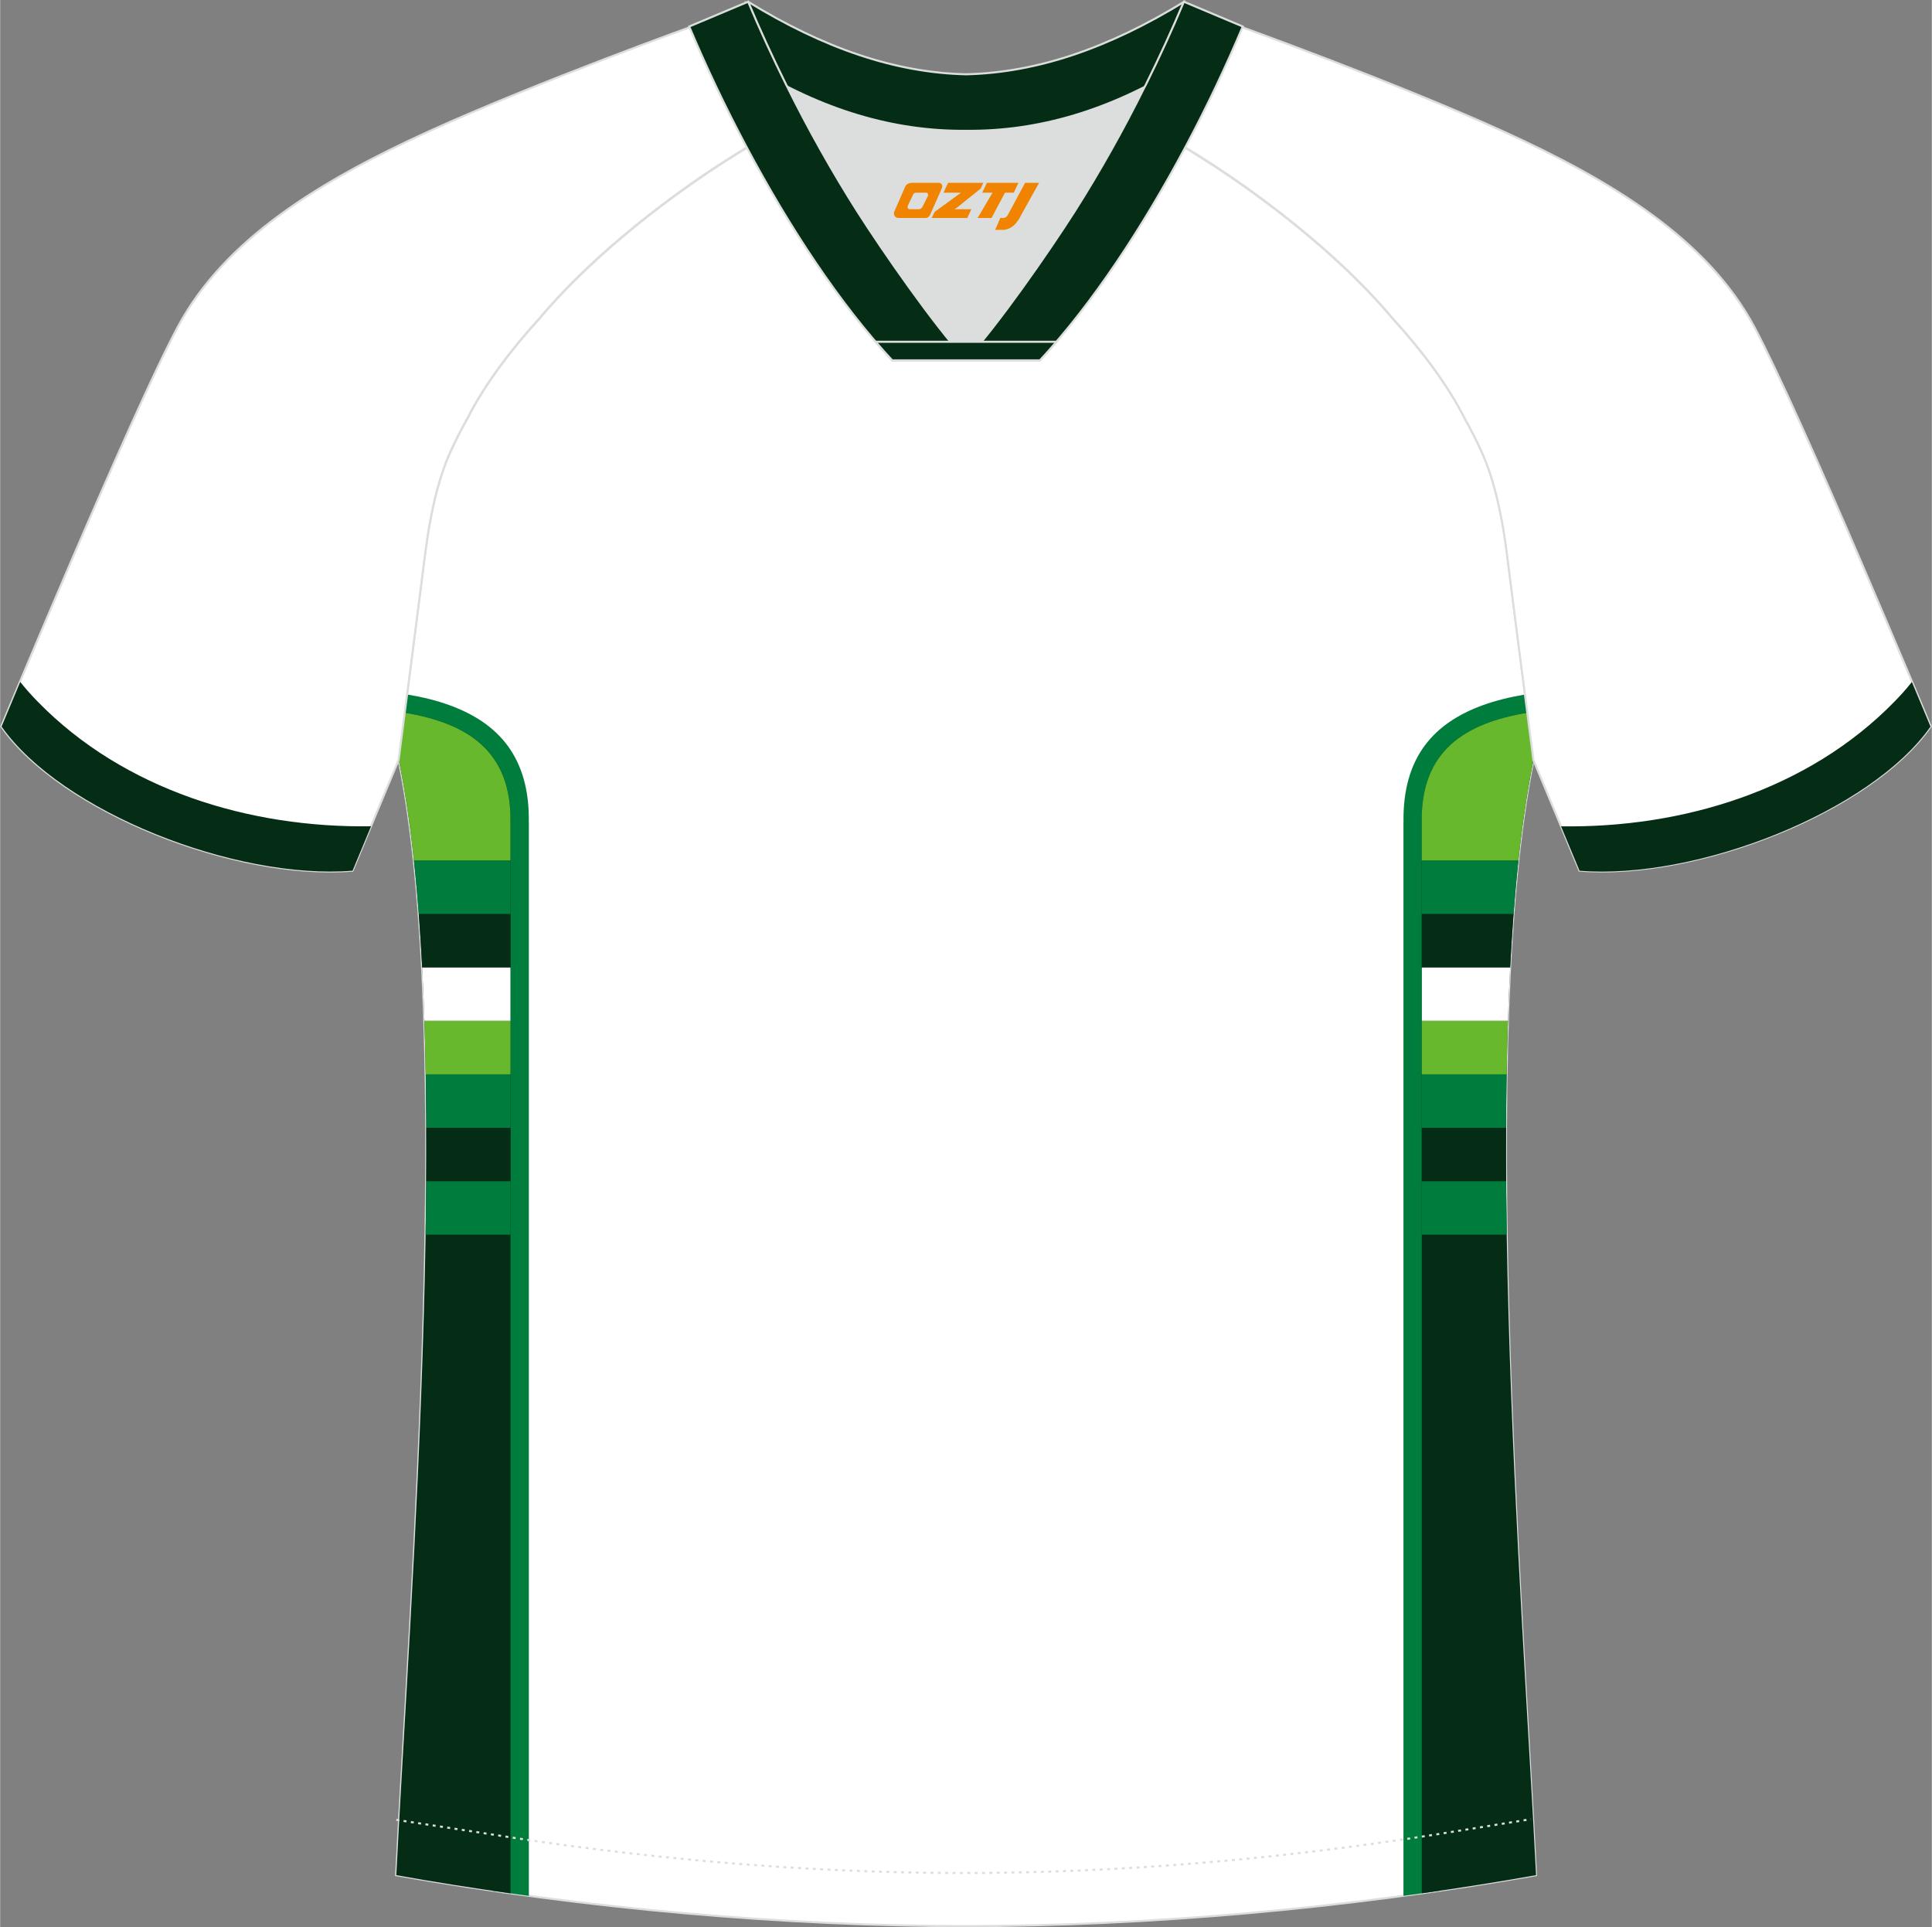
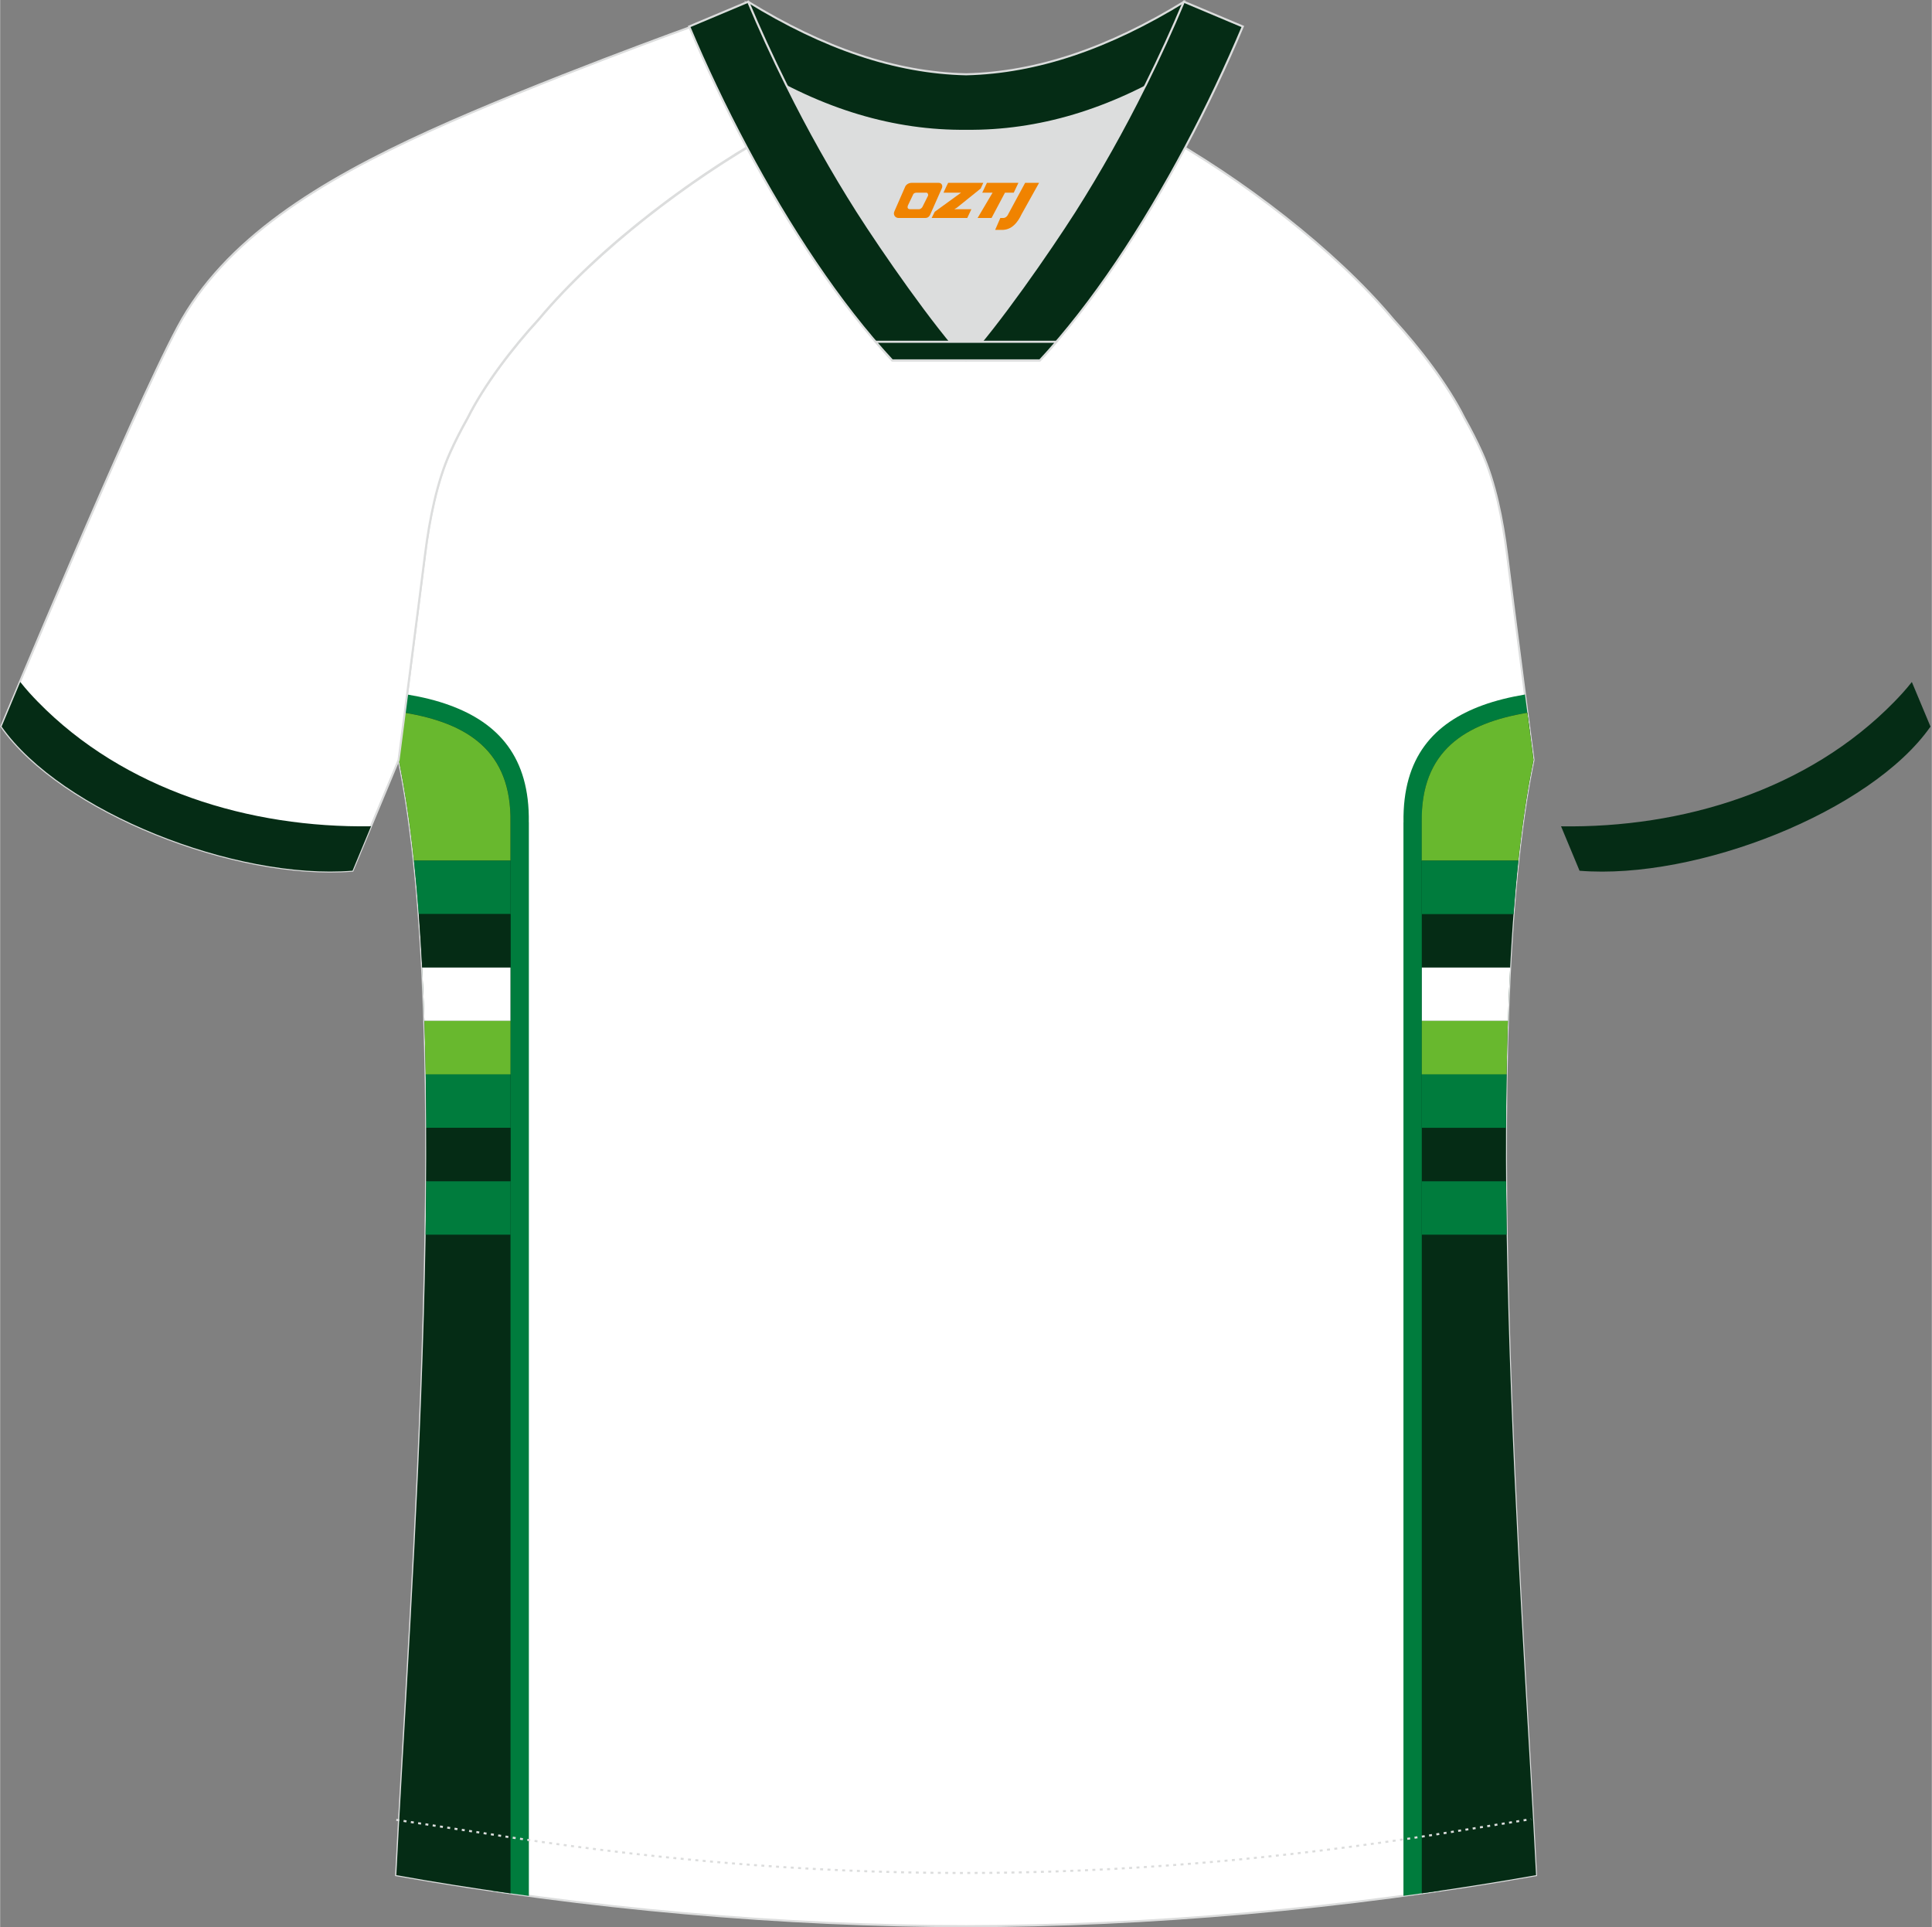
<svg xmlns="http://www.w3.org/2000/svg" version="1.1" id="图层_1" x="0px" y="0px" width="374px" height="373px" viewBox="0 0 373.95 373.01" enable-background="new 0 0 373.95 373.01" xml:space="preserve">
  <rect x="0" y="0" width="373.95" height="373.01" fill="#808080" stroke="none" />
  <g id="图层_1_1_">
    <path fill-rule="evenodd" clip-rule="evenodd" fill="#FFFFFF" stroke="#DCDDDD" stroke-width="0.4" stroke-miterlimit="22.926" d="   M291.72,107.35c1.27,10.19,4.85,37.75,5.11,39.72c-10.87,52.6-2.19,162.32,0.49,215.86c-36.84,6.52-75.48,9.84-110.33,9.87   c-34.85-0.03-73.49-3.33-110.33-9.87c2.68-53.55,11.37-163.27,0.49-215.86c0.26-1.98,3.83-29.54,5.11-39.72   c0.85-6.79,2.31-14.08,4.84-19.69c1.01-2.26,2.15-4.48,3.4-6.7c3.26-6.52,8.78-13.68,13.7-19.03   c11.22-13.45,29.05-27.05,44.78-35.89c0.96-0.54-1.02-15.41-0.07-15.93c3.94,3.31,25.21,3.25,30.36,6.12l-2.65,0.68   c6.1,2.82,13,4.24,19.72,4.25c6.75-0.02-2.73-1.43,3.36-4.26l5.69-2.51c5.14-2.86,16.21-2.28,20.16-5.58   c0.73,0.39-1.96,16.43-1.22,16.86c15.89,8.83,34.07,22.62,45.44,36.25c4.93,5.36,10.46,12.51,13.71,19.03   c1.25,2.22,2.39,4.46,3.4,6.7C289.41,93.3,290.87,100.59,291.72,107.35z" />
    <g>
      <g>
        <path fill-rule="evenodd" clip-rule="evenodd" fill="#007C3D" d="M95.24,365.94V159.17l0.01-0.06     c0.15-8.94-4.12-13.57-10.65-15.95c-2.03-0.74-4.28-1.29-6.7-1.7l0.91-7.04c2.92,0.48,5.68,1.15,8.21,2.08     c9.38,3.42,15.52,10.01,15.32,22.67h0.01v207.77C99.98,366.62,97.61,366.29,95.24,365.94z" />
        <path fill-rule="evenodd" clip-rule="evenodd" fill="#052C15" d="M98.8,366.45V159.17c0.24-13.92-8.44-19.22-20.44-21.23     l-1.18,9.13c10.87,52.59,2.19,162.31-0.49,215.86C83.99,364.24,91.38,365.41,98.8,366.45z" />
        <g>
          <path fill-rule="evenodd" clip-rule="evenodd" fill="#68B82E" d="M98.8,166.58H80.1c-0.76-7.1-1.73-13.65-2.93-19.5l1.18-9.13      c12.01,2.01,20.68,7.31,20.44,21.23v7.4H98.8z" />
          <path fill-rule="evenodd" clip-rule="evenodd" fill="#007C3D" d="M80.1,166.58h18.7v10.34H81.04      C80.77,173.36,80.46,169.91,80.1,166.58z" />
          <path fill-rule="evenodd" clip-rule="evenodd" fill="#052C15" d="M81.04,176.92H98.8v10.34H81.7      C81.51,183.73,81.29,180.28,81.04,176.92z" />
          <path fill-rule="evenodd" clip-rule="evenodd" fill="#FFFFFF" d="M81.69,187.26h17.1v10.34H82.13      C82.01,194.09,81.87,190.64,81.69,187.26z" />
          <path fill-rule="evenodd" clip-rule="evenodd" fill="#68B82E" d="M82.13,197.6H98.8v10.34H82.38      C82.32,204.44,82.24,200.99,82.13,197.6z" />
          <path fill-rule="evenodd" clip-rule="evenodd" fill="#007C3D" d="M82.38,207.94H98.8v10.34H82.49      C82.48,214.8,82.44,211.35,82.38,207.94z" />
          <path fill-rule="evenodd" clip-rule="evenodd" fill="#052C15" d="M82.49,218.28H98.8v10.34H82.48      C82.5,225.15,82.51,221.7,82.49,218.28z" />
          <path fill-rule="evenodd" clip-rule="evenodd" fill="#007C3D" d="M82.48,228.63H98.8v10.34H82.36      C82.41,235.5,82.45,232.05,82.48,228.63z" />
        </g>
      </g>
      <g>
        <path fill-rule="evenodd" clip-rule="evenodd" fill="#007C3D" d="M271.66,366.93V159.17h0.01c-0.2-12.67,5.94-19.25,15.32-22.67     c2.53-0.92,5.29-1.59,8.2-2.08l0.91,7.04c-2.42,0.41-4.67,0.96-6.7,1.7c-6.54,2.38-10.81,7.01-10.65,15.95l0.01,0.06v206.76     C276.4,366.28,274.03,366.61,271.66,366.93z" />
        <path fill-rule="evenodd" clip-rule="evenodd" fill="#052C15" d="M275.21,366.44V159.17c-0.24-13.91,8.43-19.21,20.44-21.23     c0.63,4.86,1.1,8.46,1.19,9.13c-10.87,52.6-2.19,162.32,0.49,215.86C290.02,364.23,282.63,365.4,275.21,366.44z" />
        <g>
          <path fill-rule="evenodd" clip-rule="evenodd" fill="#68B82E" d="M275.21,166.58h18.69c0.76-7.1,1.73-13.65,2.93-19.5      c-0.09-0.67-0.56-4.27-1.19-9.13c-12,2.01-20.67,7.31-20.44,21.23v7.4H275.21z" />
          <path fill-rule="evenodd" clip-rule="evenodd" fill="#007C3D" d="M293.91,166.58h-18.69v10.34h17.76      C293.24,173.36,293.55,169.91,293.91,166.58z" />
-           <path fill-rule="evenodd" clip-rule="evenodd" fill="#052C15" d="M292.97,176.92h-17.76v10.34h17.1      C292.5,183.73,292.72,180.28,292.97,176.92z" />
          <path fill-rule="evenodd" clip-rule="evenodd" fill="#FFFFFF" d="M292.32,187.26h-17.1v10.34h16.67      C292,194.09,292.14,190.64,292.32,187.26z" />
          <path fill-rule="evenodd" clip-rule="evenodd" fill="#68B82E" d="M291.88,197.6h-16.67v10.34h16.42      C291.69,204.44,291.77,200.99,291.88,197.6z" />
          <path fill-rule="evenodd" clip-rule="evenodd" fill="#007C3D" d="M291.63,207.94h-16.42v10.34h16.31      C291.53,214.8,291.57,211.35,291.63,207.94z" />
-           <path fill-rule="evenodd" clip-rule="evenodd" fill="#052C15" d="M291.52,218.28h-16.31v10.34h16.32      C291.51,225.15,291.5,221.7,291.52,218.28z" />
          <path fill-rule="evenodd" clip-rule="evenodd" fill="#007C3D" d="M291.53,228.63h-16.32v10.34h16.44      C291.6,235.5,291.56,232.05,291.53,228.63z" />
        </g>
      </g>
    </g>
-     <path fill-rule="evenodd" clip-rule="evenodd" fill="#FFFFFF" stroke="#DCDDDD" stroke-width="0.4" stroke-miterlimit="22.926" d="   M222.11,24.35c7.07-5.95,12.47-12.56,17-19.56c0,0,30.65,11,51.82,20.62c21.17,9.62,39.57,20.89,48.66,37.88   c9.09,16.98,34.14,77.29,34.14,77.29c-11.57,16.48-45.3,29.75-67.99,27.92l-8.92-21.41c0,0-3.8-29.27-5.12-39.84   c-0.84-6.79-2.31-14.08-4.84-19.69c-1.01-2.26-2.15-4.48-3.4-6.7c-3.26-6.52-8.78-13.68-13.7-19.03   C257.86,47.53,238.49,33.1,222.11,24.35z" />
    <path fill-rule="evenodd" clip-rule="evenodd" fill="#FFFFFF" stroke="#DCDDDD" stroke-width="0.4" stroke-miterlimit="22.926" d="   M151.84,24.35c-7.08-5.95-12.47-12.56-17-19.56c0,0-30.65,11-51.82,20.62C61.85,35.04,43.45,46.3,34.37,63.3   c-9.09,16.98-34.15,77.29-34.15,77.29c11.57,16.48,45.29,29.75,67.99,27.92l8.92-21.41c0,0,3.8-29.27,5.12-39.84   c0.85-6.79,2.31-14.08,4.84-19.69c1.01-2.26,2.15-4.48,3.4-6.7c3.26-6.52,8.78-13.68,13.7-19.03   C116.1,47.53,135.47,33.1,151.84,24.35z" />
    <path fill="none" stroke="#DCDDDD" stroke-width="0.4" stroke-miterlimit="22.926" stroke-dasharray="0.57,0.855" d="   M76.69,352.22c1.31,0.21,15.15,2.3,16.46,2.51c30.92,4.96,62,7.78,93.37,7.78c30.87,0,61.47-2.73,91.89-7.53   c1.8-0.28,16.14-2.59,17.94-2.89" />
    <path fill-rule="evenodd" clip-rule="evenodd" fill="#052C15" stroke="#DCDDDD" stroke-width="0.4" stroke-miterlimit="22.926" d="   M145.48,12.89c13.7,8.45,27.56,12.58,41.54,12.43c14,0.15,27.84-3.98,41.54-12.43c1.75-6.96,0.68-12.57,0.68-12.57   C214.6,9.29,200.79,14.05,187,14.38c-13.78-0.31-27.6-5.07-42.24-14.06C144.79,0.32,143.72,5.93,145.48,12.89z" />
    <path fill-rule="evenodd" clip-rule="evenodd" fill="#DCDDDD" d="M218.22,18.45c-10.33,4.7-20.71,6.99-31.2,6.88   c-10.48,0.11-20.87-2.18-31.2-6.88c-1.16-0.53-2.32-1.09-3.48-1.68c4.1,8.25,8.7,16.47,13.61,24.19   c4.88,7.69,14.81,21.99,21.06,28.74l-0.04,0.06c6.25-6.76,16.17-21.07,21.06-28.74c4.91-7.73,9.52-15.95,13.61-24.19l0.02-0.04   C220.53,17.36,219.38,17.92,218.22,18.45z" />
    <path fill-rule="evenodd" clip-rule="evenodd" fill="#052C15" stroke="#DCDDDD" stroke-width="0.4" stroke-miterlimit="22.926" d="   M152.17,16.41c-2.68-5.4-5.16-10.82-7.37-16.08l-11.41,4.8c3.2,7.6,6.93,15.51,11.07,23.27c8.23,15.45,18.01,30.36,28.24,41.36   h14.29l0.04-0.06c-6.25-6.76-16.17-21.07-21.06-28.74c-4.91-7.73-9.52-15.95-13.61-24.19C152.29,16.64,152.23,16.52,152.17,16.41z" />
    <path fill-rule="evenodd" clip-rule="evenodd" fill="#052C15" stroke="#DCDDDD" stroke-width="0.4" stroke-miterlimit="22.926" d="   M221.78,16.41c2.68-5.4,5.16-10.82,7.37-16.08l11.41,4.8c-3.2,7.6-6.93,15.51-11.07,23.27c-8.23,15.45-18,30.36-28.24,41.36h-14.3   l-0.04-0.06c6.25-6.76,16.16-21.07,21.06-28.74c4.91-7.73,9.52-15.95,13.61-24.19C221.67,16.64,221.72,16.52,221.78,16.41z" />
    <path fill-rule="evenodd" clip-rule="evenodd" fill="#052C15" stroke="#DCDDDD" stroke-width="0.4" stroke-miterlimit="22.926" d="   M186.98,69.75h14.3c1.08-1.16,2.15-2.36,3.21-3.6H190.1h-0.09h-6.05h-14.48c1.07,1.24,2.14,2.44,3.21,3.6H186.98z" />
    <path fill-rule="evenodd" clip-rule="evenodd" fill="#052C15" d="M71.8,159.92l-3.58,8.6c-22.68,1.83-56.39-11.43-67.94-27.9   c0,0,1.09-2.63,3.61-8.63c1.31,1.65,2.37,2.77,3.39,3.82C23.99,152.93,48.33,160.28,71.8,159.92z" />
    <path fill-rule="evenodd" clip-rule="evenodd" fill="#052C15" d="M302.17,159.93l3.58,8.6c22.68,1.83,56.39-11.43,67.94-27.9   c0,0-1.09-2.63-3.61-8.63c-1.31,1.65-2.37,2.77-3.39,3.82C349.98,152.94,325.63,160.29,302.17,159.93z" />
  </g>
  <g>
-     <path fill="#F08300" d="M198.42,35.39l-3.4,6.3c-0.2,0.3-0.5,0.5-0.8,0.5h-0.6l-1,2.3h1.2c2,0.1,3.2-1.5,3.9-3L201.12,35.39h-2.5L198.42,35.39z" />
+     <path fill="#F08300" d="M198.42,35.39l-3.4,6.3c-0.2,0.3-0.5,0.5-0.8,0.5h-0.6l-1,2.3h1.2c2,0.1,3.2-1.5,3.9-3L201.12,35.39h-2.5z" />
    <polygon fill="#F08300" points="191.22,35.39 ,197.12,35.39 ,196.22,37.29 ,194.52,37.29 ,191.92,42.19 ,189.22,42.19 ,192.12,37.29 ,190.12,37.29 ,191.02,35.39" />
    <polygon fill="#F08300" points="185.22,40.49 ,184.72,40.49 ,185.22,40.19 ,189.82,36.49 ,190.32,35.39 ,183.52,35.39 ,183.22,35.99 ,182.62,37.29 ,185.42,37.29 ,186.02,37.29 ,180.92,40.99    ,180.32,42.19 ,186.92,42.19 ,187.22,42.19 ,188.02,40.49" />
    <path fill="#F08300" d="M181.72,35.39H176.42C175.92,35.39,175.42,35.69,175.22,36.09L173.12,40.89C172.82,41.49,173.22,42.19,173.92,42.19h5.2c0.4,0,0.7-0.2,0.9-0.6L182.32,36.39C182.52,35.89,182.22,35.39,181.72,35.39z M179.62,37.89L178.52,40.09C178.32,40.39,178.02,40.49,177.92,40.49l-1.8,0C175.92,40.49,175.52,40.39,175.72,39.79l1-2.1c0.1-0.3,0.4-0.4,0.7-0.4h1.9   C179.52,37.29,179.72,37.59,179.62,37.89z" />
  </g>
</svg>